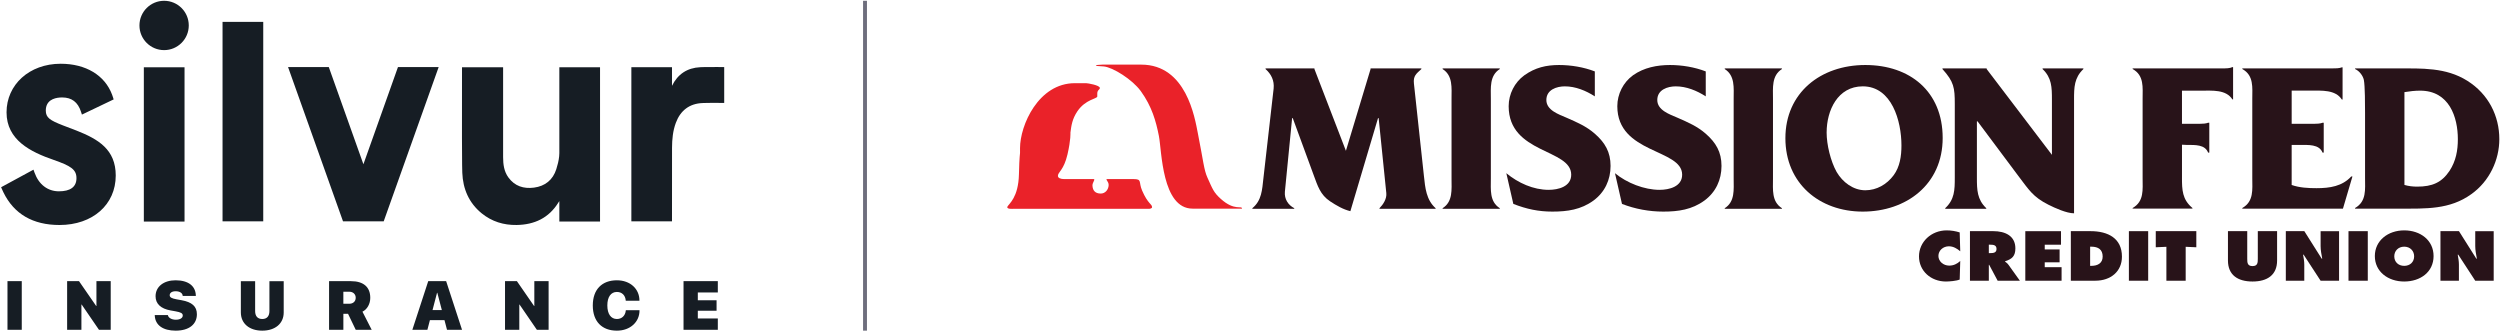
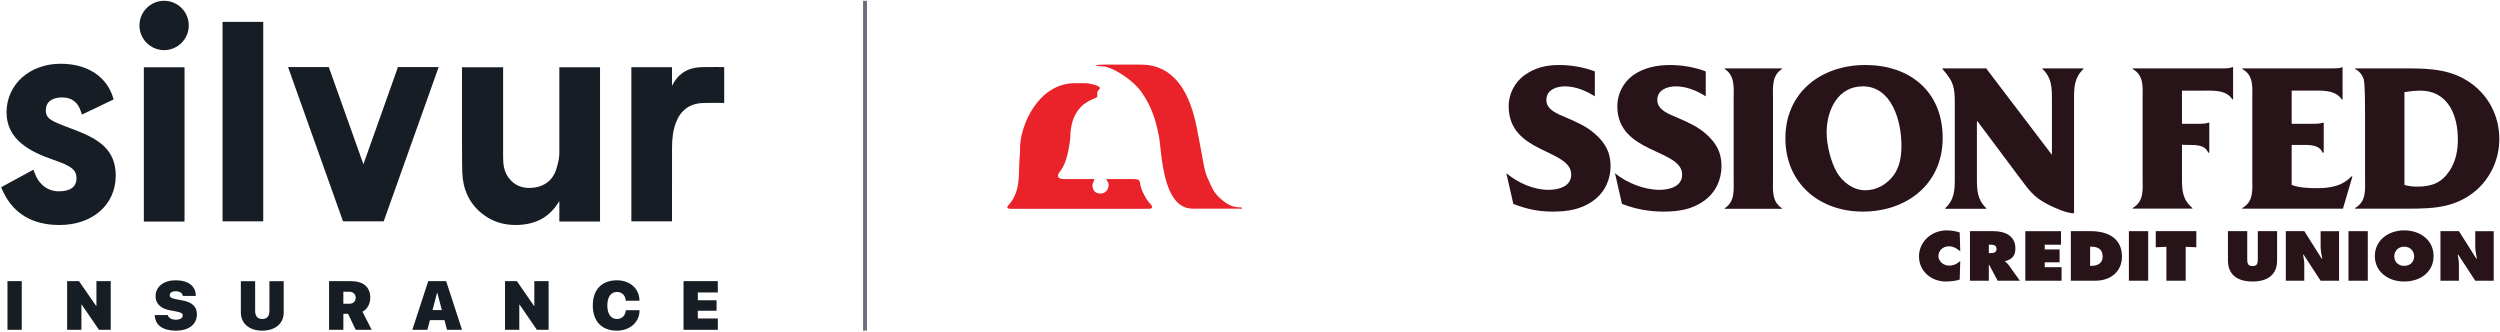
<svg xmlns="http://www.w3.org/2000/svg" width="1922" height="255" viewBox="0 0 1922 255" fill="none">
  <g clip-path="url(#clip0_557_213)">
    <path fill-rule="evenodd" clip-rule="evenodd" d="M1506.61 178.68C1503.47 177.67 1500 177.11 1496.65 177.11C1484.69 177.11 1475.32 186.01 1475.32 197.12C1475.32 208.23 1484.41 216.43 1496.05 216.43C1498.7 216.43 1504.22 215.97 1506.61 214.91L1507.04 200.66C1504.65 202.84 1501.95 204.2 1498.54 204.2C1494.1 204.2 1490.25 200.97 1490.25 196.77C1490.25 192.57 1493.87 189.35 1498.32 189.35C1501.68 189.35 1504.65 191.12 1507.04 193.19L1506.61 178.69V178.68Z" fill="#281319" />
    <path fill-rule="evenodd" clip-rule="evenodd" d="M1529.01 188.12H1530.15C1532.69 188.12 1534.92 188.47 1534.92 191.41C1534.92 194.35 1532.48 194.59 1530.04 194.59H1529.01V188.12ZM1514.5 215.81H1529.01V203.59H1529.28L1535.78 215.81H1552.88L1544.01 203.43C1543.2 202.32 1542.28 201.72 1541.52 201.16V200.86C1547.04 199.14 1549.42 196.72 1549.42 190.95C1549.42 181.35 1541.62 177.71 1532.42 177.71H1514.5V215.81Z" fill="#281319" />
    <path fill-rule="evenodd" clip-rule="evenodd" d="M1557.06 215.82H1584.94V205.41H1571.99V201.67H1583.42V191.77H1571.99V188.13H1584.5V177.73H1557.06V215.83V215.82Z" fill="#281319" />
    <path fill-rule="evenodd" clip-rule="evenodd" d="M1606.89 189.64H1607.81C1613.22 189.64 1616.53 191.92 1616.53 197.27C1616.53 202.28 1612.73 204.39 1607.81 204.39H1606.89V189.63V189.64ZM1592.06 215.81H1610.84C1622.81 215.81 1631.35 208.63 1631.35 197.31C1631.35 183.31 1620.86 177.71 1607.16 177.71H1592.06V215.81Z" fill="#281319" />
    <path fill-rule="evenodd" clip-rule="evenodd" d="M1636.69 215.82H1651.52V177.72H1636.69V215.82Z" fill="#281319" />
    <path fill-rule="evenodd" clip-rule="evenodd" d="M1657.35 190.1L1665.52 189.74V215.82H1680.35V189.74L1688.53 190.1V177.72H1657.35V190.1Z" fill="#281319" />
    <path fill-rule="evenodd" clip-rule="evenodd" d="M1735.8 177.72V198.94C1735.8 201.93 1735.69 204.56 1731.74 204.56C1727.79 204.56 1727.68 201.93 1727.68 198.94V177.72H1712.85V200.26C1712.85 211.38 1720.32 216.43 1731.74 216.43C1743.16 216.43 1750.63 211.38 1750.63 200.26V177.72H1735.81" fill="#281319" />
    <path fill-rule="evenodd" clip-rule="evenodd" d="M1757.35 215.82H1771.53V203.44C1771.53 200.92 1771.1 198.44 1770.61 195.81H1771.04L1784.08 215.83H1798.27V177.73H1784.08V189.14C1784.08 192.37 1784.73 195.66 1785.33 198.84H1784.9L1771.57 177.72H1757.34V215.82" fill="#281319" />
    <path fill-rule="evenodd" clip-rule="evenodd" d="M1805.52 215.82H1820.35V177.72H1805.52V215.82Z" fill="#281319" />
    <path fill-rule="evenodd" clip-rule="evenodd" d="M1848.36 189.64C1853.06 189.64 1855.99 193.03 1855.99 197.07C1855.99 201.42 1852.85 204.39 1848.36 204.39C1843.87 204.39 1840.72 201.41 1840.72 197.07C1840.72 193.03 1843.64 189.64 1848.36 189.64ZM1848.36 177.11C1835.96 177.11 1825.78 184.9 1825.78 196.87C1825.78 208.84 1835.9 216.43 1848.36 216.43C1860.82 216.43 1870.93 209.1 1870.93 196.87C1870.93 184.64 1860.75 177.11 1848.36 177.11Z" fill="#281319" />
    <path fill-rule="evenodd" clip-rule="evenodd" d="M1890.41 215.82V203.44C1890.41 200.92 1889.98 198.44 1889.49 195.81H1889.92L1902.97 215.83H1917.15V177.73H1902.97V189.14C1902.97 192.37 1903.62 195.66 1904.21 198.84H1903.78L1890.45 177.72H1876.22V215.82H1890.41Z" fill="#281319" />
    <path d="M826.34 63.96H835.11C836.18 63.96 845.57 65.49 845.57 67.65C845.57 68.98 843.59 69.07 843.59 71.9V74.17C843.59 75.96 834.55 76.32 828.32 85.52C824.28 91.51 823.65 96.56 822.95 101.98C822.95 102.01 823.34 107.26 820.68 118.73C817.85 130.93 813.33 132.22 813.33 135.19C813.33 136.81 815.23 137.69 818.32 137.69H838.14C838.4 137.69 840.71 137.65 840.71 137.65C842.51 137.63 839.71 140.31 839.88 142.76C840.13 146.56 842 148.73 846.12 148.81C849.74 148.88 852.24 145.74 852.34 142.28C852.42 139.39 849.34 137.67 851.27 137.67H871.28C878.3 137.67 875.14 139.75 878.07 146.53C882.57 156.96 885.7 156.75 885.7 159.3C885.7 160.32 883.76 160.52 883.76 160.52H779.12C779.12 160.52 773.31 161.09 774.59 158.73C775.74 156.6 782.93 151.8 783.36 134.04C783.7 119.56 784.2 118.8 784.2 117.59V113.9C784.2 96.32 798.37 63.95 826.33 63.95" fill="#EA2229" />
    <path d="M877.37 49.68C912.09 49.68 918.57 90.58 920.91 102.47C925.12 123.64 925.53 130.5 928.26 136.52C932.31 145.47 933.02 147.93 938.55 152.9C949.25 162.52 954.9 157.68 954.84 160.4H916.88C893.19 160.4 893.2 115.83 890.94 104.45C888.73 93.27 885.62 81.91 877.08 70.11C870.55 61.09 855.53 51.72 848.54 51.07C844.27 50.68 843.57 50.9 842.59 50.53C841.7 49.42 852.65 49.68 853.86 49.68H877.37Z" fill="#EA2229" />
-     <path fill-rule="evenodd" clip-rule="evenodd" d="M1034.73 115.92L1010.54 53.09V52.6H972.95V53.09C977.36 57.03 979.81 61.95 979.16 68.18L971.31 137.08C970.33 145.93 970.01 154.14 962.82 160.05V160.54H995.01V160.05C990.27 157.59 987.33 153 987.82 147.41L993.38 90.82H993.87L1009.89 134.46C1013 142.82 1014.96 149.72 1022.64 154.81C1027.38 157.93 1032.61 161.04 1038.17 162.35L1059.42 90.83H1059.91L1065.79 148.41C1066.28 152.84 1063.33 157.27 1060.56 160.06V160.55H1103.7V160.06C1096.51 153.66 1095.69 144.47 1094.71 135.28L1087.03 64.25C1086.37 58.34 1088.83 56.71 1092.74 53.1V52.61H1053.69V53.1L1034.74 115.93L1034.73 115.92Z" fill="#281319" />
-     <path fill-rule="evenodd" clip-rule="evenodd" d="M1146.17 76.06C1146.17 67.53 1145.03 58.18 1153.04 53.09V52.6H1109.08V53.09C1117.09 58.18 1115.94 67.53 1115.94 76.06V137.25C1115.94 145.78 1117.08 154.97 1109.08 160.06V160.55H1153.04V160.06C1145.03 154.97 1146.17 145.79 1146.17 137.25V76.06Z" fill="#281319" />
    <path fill-rule="evenodd" clip-rule="evenodd" d="M1163.46 156.77C1173.6 160.7 1182.63 162.68 1193.42 162.68C1205.02 162.68 1215.48 161.2 1225.12 154.15C1233.78 147.75 1238.2 138.24 1238.2 127.57C1238.2 116.9 1233.95 109.69 1226.1 102.8C1219.56 97.06 1212.21 93.94 1204.36 90.5C1198.31 87.88 1188.84 84.76 1188.84 76.88C1188.84 69 1196.68 66.39 1203.06 66.39C1211.24 66.39 1219.24 69.67 1226.1 74.09V54.9C1217.6 51.62 1207.79 49.98 1198.64 49.98C1188.67 49.98 1180.29 51.95 1171.96 57.85C1164.44 63.27 1159.86 72.29 1159.86 81.64C1159.86 118.39 1207.95 114.29 1207.95 134.3C1207.95 143.49 1197.98 145.95 1190.63 145.95C1178.87 145.95 1167.22 140.7 1158.06 133.15L1163.45 156.77" fill="#281319" />
    <path fill-rule="evenodd" clip-rule="evenodd" d="M1247 156.77C1257.13 160.7 1267.92 162.68 1278.71 162.68C1290.31 162.68 1300.77 161.2 1310.41 154.15C1319.08 147.75 1323.49 138.24 1323.49 127.57C1323.49 116.9 1319.23 109.69 1311.38 102.8C1304.84 97.06 1297.49 93.94 1289.64 90.5C1283.59 87.88 1274.12 84.76 1274.12 76.88C1274.12 69 1281.96 66.39 1288.34 66.39C1296.51 66.39 1304.52 69.67 1311.38 74.09V54.9C1302.89 51.62 1293.07 49.98 1283.92 49.98C1273.95 49.98 1263.82 51.95 1255.49 57.85C1247.97 63.27 1243.39 72.29 1243.39 81.64C1243.39 118.39 1293.24 114.29 1293.24 134.3C1293.24 143.49 1283.27 145.95 1275.91 145.95C1264.15 145.95 1250.74 140.7 1241.59 133.15L1246.98 156.77" fill="#281319" />
    <path fill-rule="evenodd" clip-rule="evenodd" d="M1363.07 76.06C1363.07 67.53 1361.93 58.18 1369.94 53.09V52.6H1325.98V53.09C1333.98 58.18 1332.84 67.53 1332.84 76.06V137.25C1332.84 145.78 1333.98 154.97 1325.98 160.06V160.55H1369.94V160.06C1361.93 154.97 1363.07 145.79 1363.07 137.25V76.06Z" fill="#281319" />
    <path fill-rule="evenodd" clip-rule="evenodd" d="M1404.32 101.81C1404.32 84.91 1412.81 66.38 1432.09 66.38C1454.48 66.38 1461.83 93.12 1461.83 111.83C1461.83 119.87 1460.68 128.23 1455.78 134.79C1450.54 141.85 1442.7 146.28 1434.05 146.28C1424.73 146.28 1416.56 140.05 1411.98 132.17C1407.41 123.97 1404.31 111.33 1404.31 101.82L1404.32 101.81ZM1372.61 106.24C1372.61 140.86 1398.6 162.68 1432.09 162.68C1465.58 162.68 1493.53 141.84 1493.53 106.08C1493.53 70.32 1468.36 49.98 1434.05 49.98C1399.74 49.98 1372.61 71.3 1372.61 106.25" fill="#281319" />
    <path fill-rule="evenodd" clip-rule="evenodd" d="M1594.52 76.55C1594.52 67.04 1594.68 59.82 1601.71 53.09V52.59H1570.33V53.09C1577.36 59.81 1577.52 67.03 1577.52 76.55V119.04L1527.35 53.09V52.59H1493.36V53.09C1502.18 62.93 1502.84 67.36 1502.84 79.99V136.59C1502.84 146.11 1502.68 153.33 1495.49 160.05V160.54H1527.03V160.05C1520.01 153.32 1519.84 146.1 1519.84 136.59V93.28H1520.33L1551.71 135.28C1559.72 145.78 1562.82 151.36 1574.91 157.43C1579.81 159.89 1588.81 163.99 1594.53 163.99V76.55" fill="#281319" />
    <path d="M1677.5 136.47C1677.5 145.98 1677.69 153.36 1685.54 159.9V160.39H1639.57V159.9C1648.52 154.83 1647.24 145.64 1647.24 136.96V75.84C1647.24 67.32 1648.52 57.98 1639.57 53.07V52.58H1708.6C1711.34 52.58 1714.26 52.58 1716.26 51.6H1716.8V76.41H1716.26C1711.34 68.71 1700.94 69.7 1691.99 69.7H1677.5V95.19H1690.83C1693.56 95.19 1695.94 95.02 1697.58 94.37H1698.51V117.31H1697.58C1695.22 111.09 1687.73 111.42 1681.16 111.42L1677.51 111.25V136.48" fill="#281319" />
    <path d="M1761.84 142.21C1767.86 144.34 1774.61 144.67 1780.99 144.67C1791.22 144.67 1800.72 143.2 1807.64 135.66H1808.56L1801.26 160.4H1723.89V159.91C1732.85 154.84 1731.56 145.66 1731.56 137.13V75.85C1731.56 67.33 1732.85 58 1723.89 53.07V52.59H1792.75C1795.49 52.59 1798.41 52.59 1800.42 51.77H1800.97V76.54H1800.42C1795.49 68.85 1785.09 69.67 1776.15 69.67H1761.84V95.2H1778.81C1781.37 95.2 1783.92 95.03 1785.56 94.38H1786.48V117.32H1785.56C1783.01 110.77 1774.61 111.43 1767.85 111.43H1761.83V142.23L1761.84 142.21Z" fill="#281319" />
    <path d="M1818.25 86.67C1818.25 81.1 1818.25 66.18 1817.33 61.43C1816.61 58.15 1813.87 54.54 1810.59 53.07V52.59H1842.28C1861.99 52.59 1880.42 51.76 1896.85 62.09C1913.28 72.4 1921.48 89.29 1921.48 106.98C1921.48 122.87 1914.01 139.26 1899.95 149.26C1883.35 161.22 1865.09 160.4 1844.65 160.4H1810.58V159.91C1819.52 154.83 1818.25 145.5 1818.25 136.97V86.67ZM1848.52 142.17C1851.81 143.15 1855.09 143.48 1858.37 143.48C1869.88 143.48 1877.18 140.36 1883.2 131.35C1888.13 123.82 1889.6 115.66 1889.6 106.98C1889.6 90.11 1883.02 69.69 1860.58 69.69C1856.57 69.69 1852.55 70.17 1848.53 70.83V142.16" fill="#281319" />
    <path fill-rule="evenodd" clip-rule="evenodd" d="M46.64 49.01C65.97 49.01 80.58 57.84 86.16 72.76L86.84 74.74L87.37 76.43L62.98 88.1L62.26 85.88C59.87 78.51 55.13 74.92 47.79 74.92L46.02 74.98C41.35 75.33 35.21 77.27 35.21 85.02C35.21 90.46 38.47 92.53 48.33 96.38L58.77 100.37C75.64 107.01 88.98 114.95 88.98 134.95C88.98 157.34 71.21 172.98 45.77 172.98C25.26 172.98 10.76 164.54 2.63 147.88L1.61 145.66L0.86 143.94L25.74 130.44L26.54 132.69C29.81 141.83 36.65 147.08 45.31 147.08C53.97 147.08 58.79 143.78 58.79 136.98C58.79 130.18 54.19 127.47 41.26 122.93C23.35 116.76 5.03 107.59 5.03 86.36C5.03 65.13 22.54 49.01 46.66 49.01H46.64Z" fill="#161D24" />
    <path fill-rule="evenodd" clip-rule="evenodd" d="M386.79 51.72V120.8C386.8 126.32 387.46 131.75 390.85 136.42C395.74 143.15 402.61 145.27 410.5 144.25C419.08 143.14 425.07 138.31 427.68 130.08C428.67 126.95 429.55 123.58 429.88 120.24L430.02 117.75V51.72H461.31V170.33H430.02V154.62L429.29 155.69C421.92 167.62 410.88 172.75 397.21 172.97C387.2 173.13 378.09 170.33 370.3 163.99C360.47 155.98 355.89 145.22 355.41 132.81L355.28 126.77C355.21 121.52 355.18 114.04 355.16 105.8L355.19 51.71H386.78L386.79 51.72Z" fill="#161D24" />
    <path fill-rule="evenodd" clip-rule="evenodd" d="M141.87 51.73V170.34H110.58V51.73H141.87Z" fill="#161D24" />
    <path fill-rule="evenodd" clip-rule="evenodd" d="M252.77 51.55L279.39 126.28L305.96 51.55H337.25L295 170.13V170.16H263.71L221.45 51.55H252.77Z" fill="#161D24" />
    <path fill-rule="evenodd" clip-rule="evenodd" d="M556.77 51.58V79.12L548.45 79.1C545.77 79.1 543.09 79.1 540.15 79.22C530.02 79.61 523.1 84.97 519.58 94.45C517.28 100.65 516.7 107.08 516.66 113.57L516.63 170.16H485.39V51.65H516.63V65.97C521.02 57.07 528.25 52.15 538.43 51.66L542.31 51.55C548.55 51.45 556.79 51.59 556.79 51.59L556.77 51.58Z" fill="#161D24" />
    <path fill-rule="evenodd" clip-rule="evenodd" d="M202.38 16.82V170.16H171.09V16.82H202.38Z" fill="#161D24" />
    <path fill-rule="evenodd" clip-rule="evenodd" d="M126.17 0.61C136.64 0.61 145.13 9.1 145.13 19.57C145.13 30.04 136.64 38.53 126.17 38.53C115.7 38.53 107.21 30.04 107.21 19.57C107.21 9.1 115.7 0.61 126.17 0.61Z" fill="#161D24" />
    <path d="M5.75 253.53V216.16H16.73V253.53H5.75ZM51.61 253.53V216.16H60.75L73.96 235.27H74.14V216.16H85.12V253.53H76.08L62.77 234.11H62.59V253.53H51.61ZM135.07 254.21C125.39 254.21 119.38 250.07 118.99 242.69L118.96 242.2H129.06L129.11 242.43C129.55 244.45 132.09 245.8 135.19 245.8C138.48 245.8 140.5 244.45 140.5 242.59V242.56C140.5 240.8 139 240.07 134.85 239.32L131.1 238.65C123.67 237.33 119.6 233.58 119.6 227.77V227.74C119.6 220.23 126.07 215.49 134.93 215.49C144.92 215.49 150.23 219.94 150.54 226.94L150.57 227.51H140.47L140.44 227.25C140.23 225.2 138.06 223.91 135.05 223.91C132.04 223.91 130.47 225.23 130.47 226.94V226.97C130.47 228.65 132.08 229.46 135.81 230.13L139.56 230.8C147.56 232.25 151.37 235.51 151.37 241.57V241.6C151.37 249.32 145.36 254.21 135.06 254.21H135.07ZM201.61 254.21C191.74 254.21 185.17 248.75 185.17 240.23V216.17H196.15V239.14C196.15 243.08 198.07 245.25 201.64 245.25C205.21 245.25 207.13 243.07 207.13 239.14V216.17H218.11V240.23C218.11 248.7 211.61 254.21 201.62 254.21H201.61ZM252.99 253.53V216.16H269.82C279.43 216.16 284.66 220.66 284.66 228.95V229C284.66 233.66 282.28 237.86 278.65 239.62L285.75 253.53H273.48L267.58 241.26H263.98V253.53H252.99ZM263.97 233.52H268.55C271.5 233.52 273.47 231.68 273.47 228.94V228.89C273.47 226.17 271.45 224.28 268.55 224.28H263.97V233.52ZM317.02 253.53L329.22 216.16H343L355.2 253.53H343.65L341.71 246.1H330.52L328.58 253.53H317.02ZM336 225.08L332.53 238.36H339.68L336.21 225.08H336ZM388.26 253.53V216.16H397.4L410.61 235.27H410.79V216.16H421.77V253.53H412.73L399.42 234.11H399.24V253.53H388.26ZM474.25 254.21C462.78 254.21 455.74 247.17 455.74 234.84V234.81C455.74 222.48 462.86 215.49 474.25 215.49C484.63 215.49 491.6 222.22 491.6 231V231.23H481.09L481.06 230.92C480.75 227.22 478.31 224.45 474.25 224.45C469.74 224.45 466.92 228.23 466.92 234.78V234.81C466.92 241.46 469.74 245.25 474.27 245.25C478.05 245.25 480.74 242.69 481.11 238.75L481.14 238.47H491.65V238.75C491.65 247.5 484.53 254.21 474.25 254.21ZM525.5 253.53V216.16H551.86V224.86H536.48V230.82H550.9V238.9H536.48V244.83H551.86V253.53H525.5Z" fill="#161D24" />
    <path d="M666.52 0.61H663.52V254.21H666.52V0.61Z" fill="#6E6E7D" />
  </g>
  <defs>
    <clipPath id="clip0_557_213">
      <rect width="1922" height="255" fill="white" />
    </clipPath>
  </defs>
</svg>